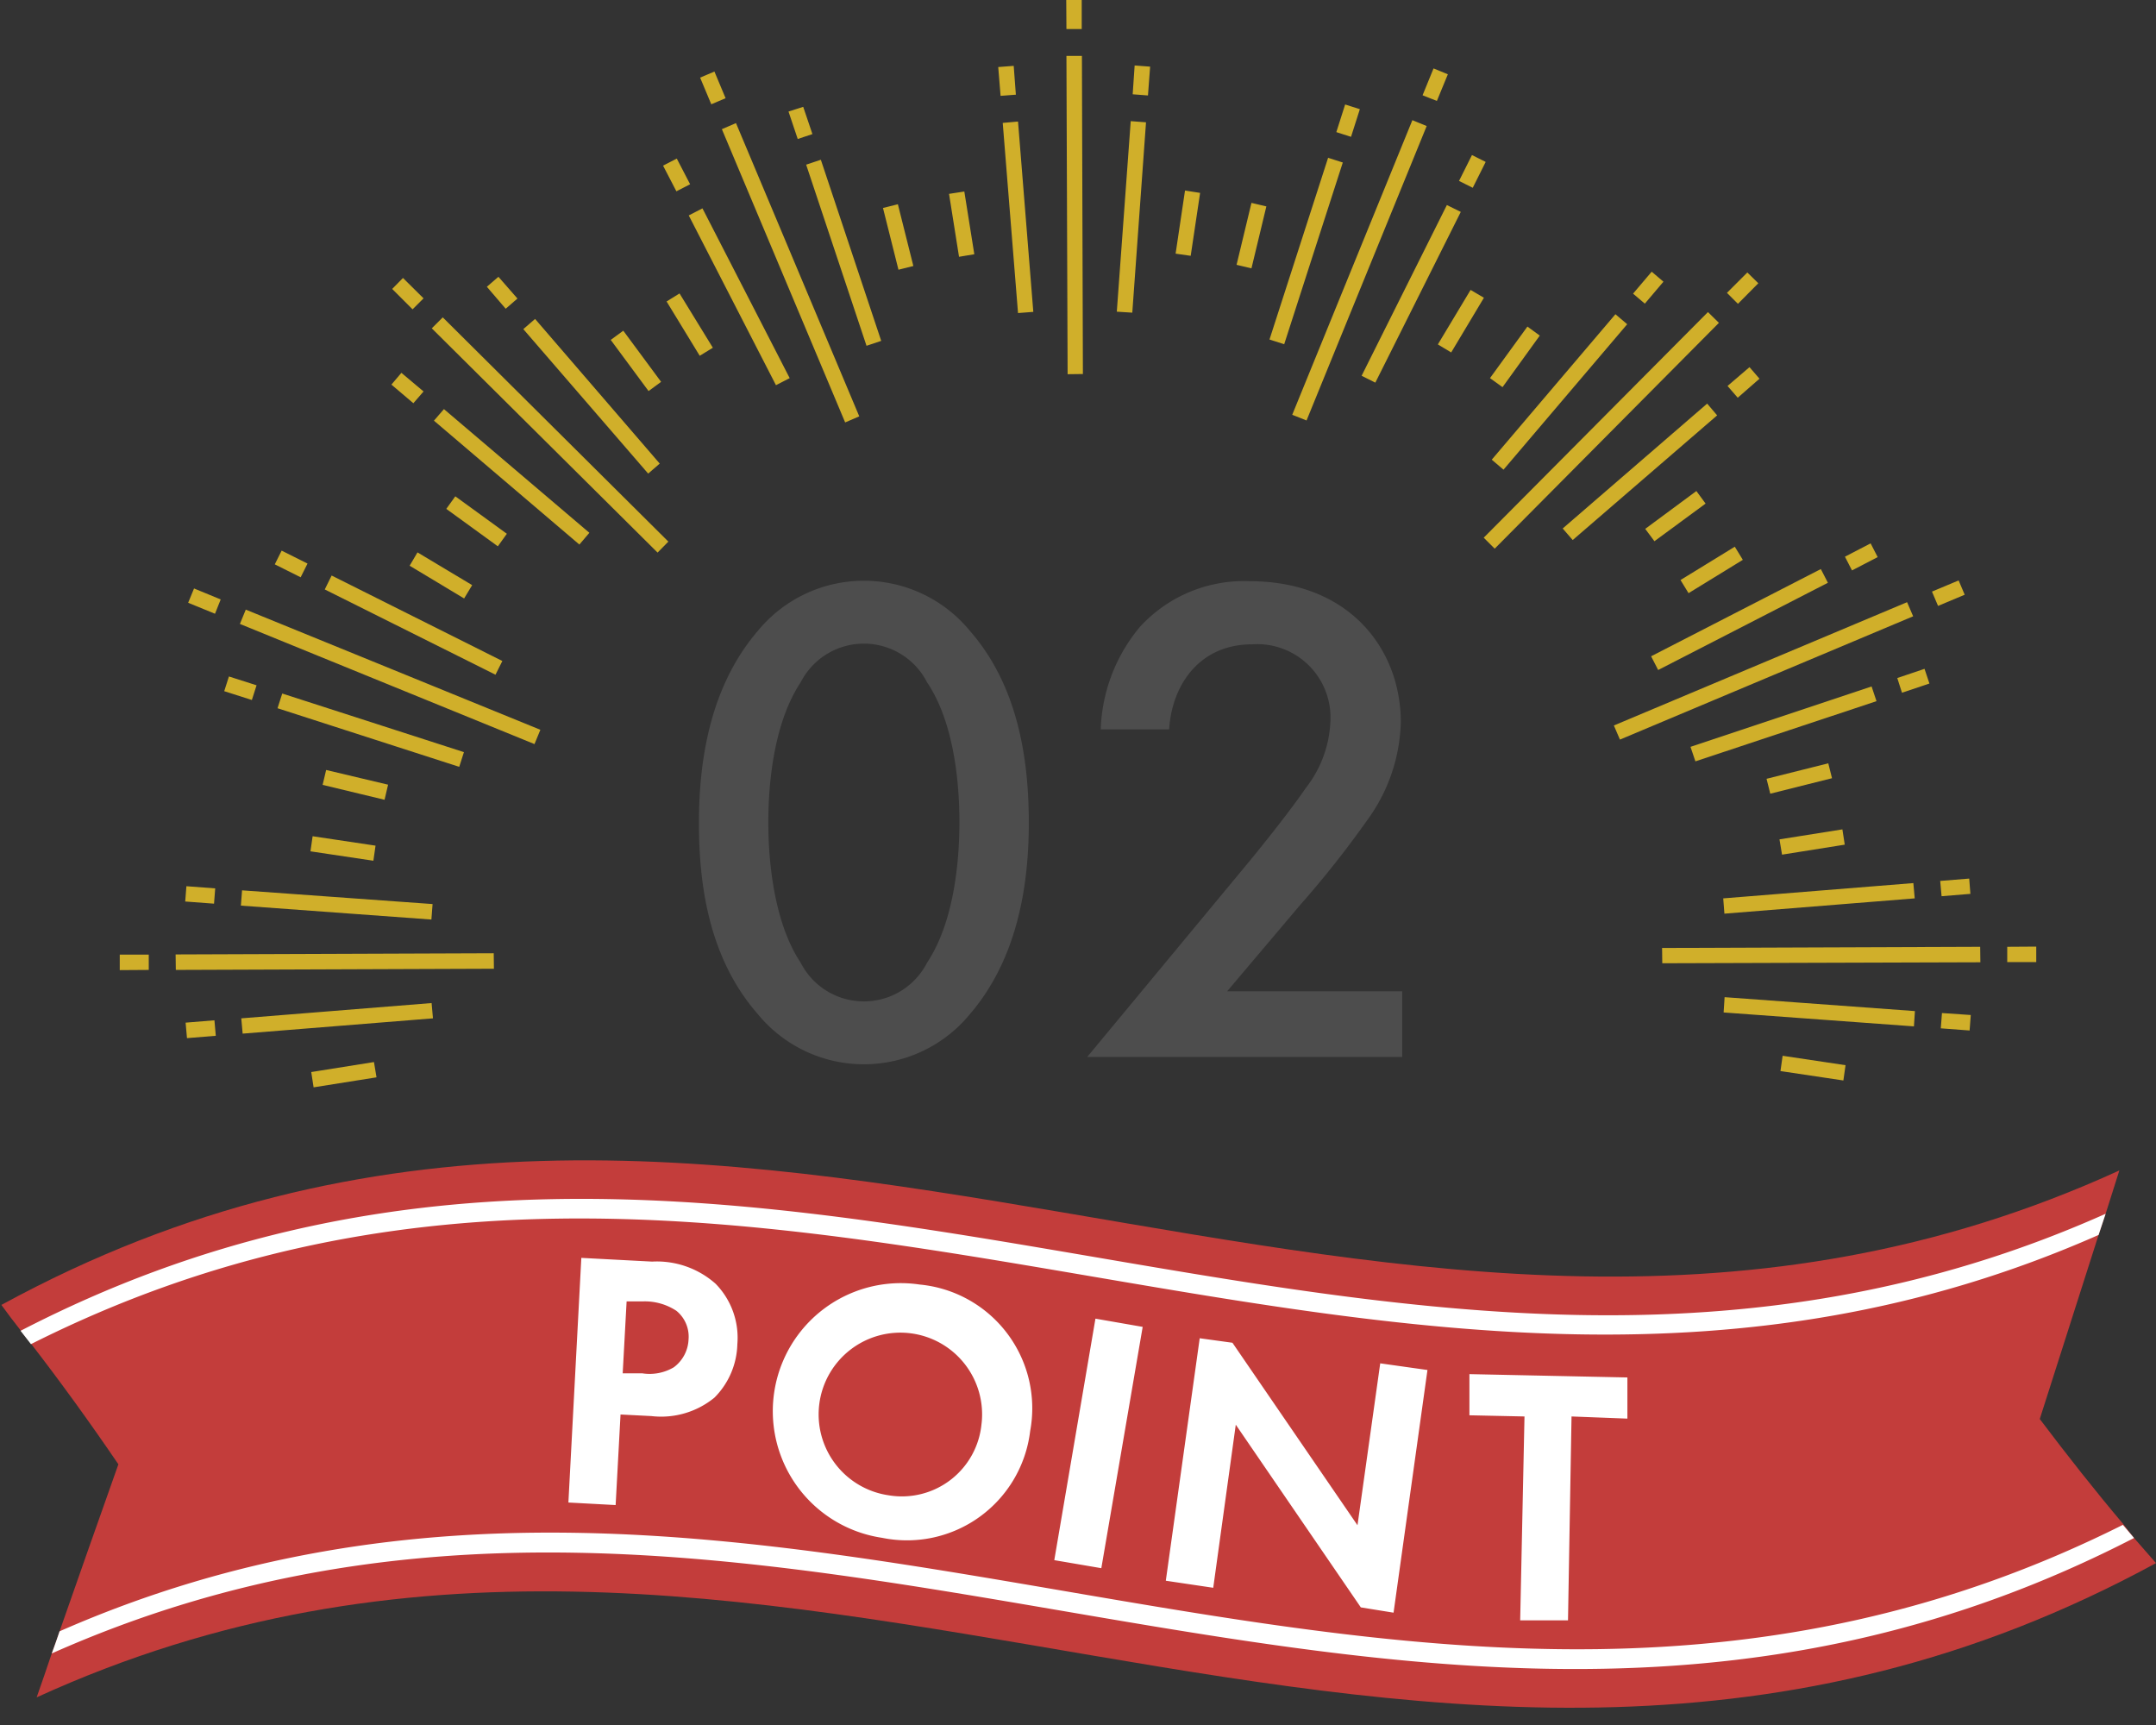
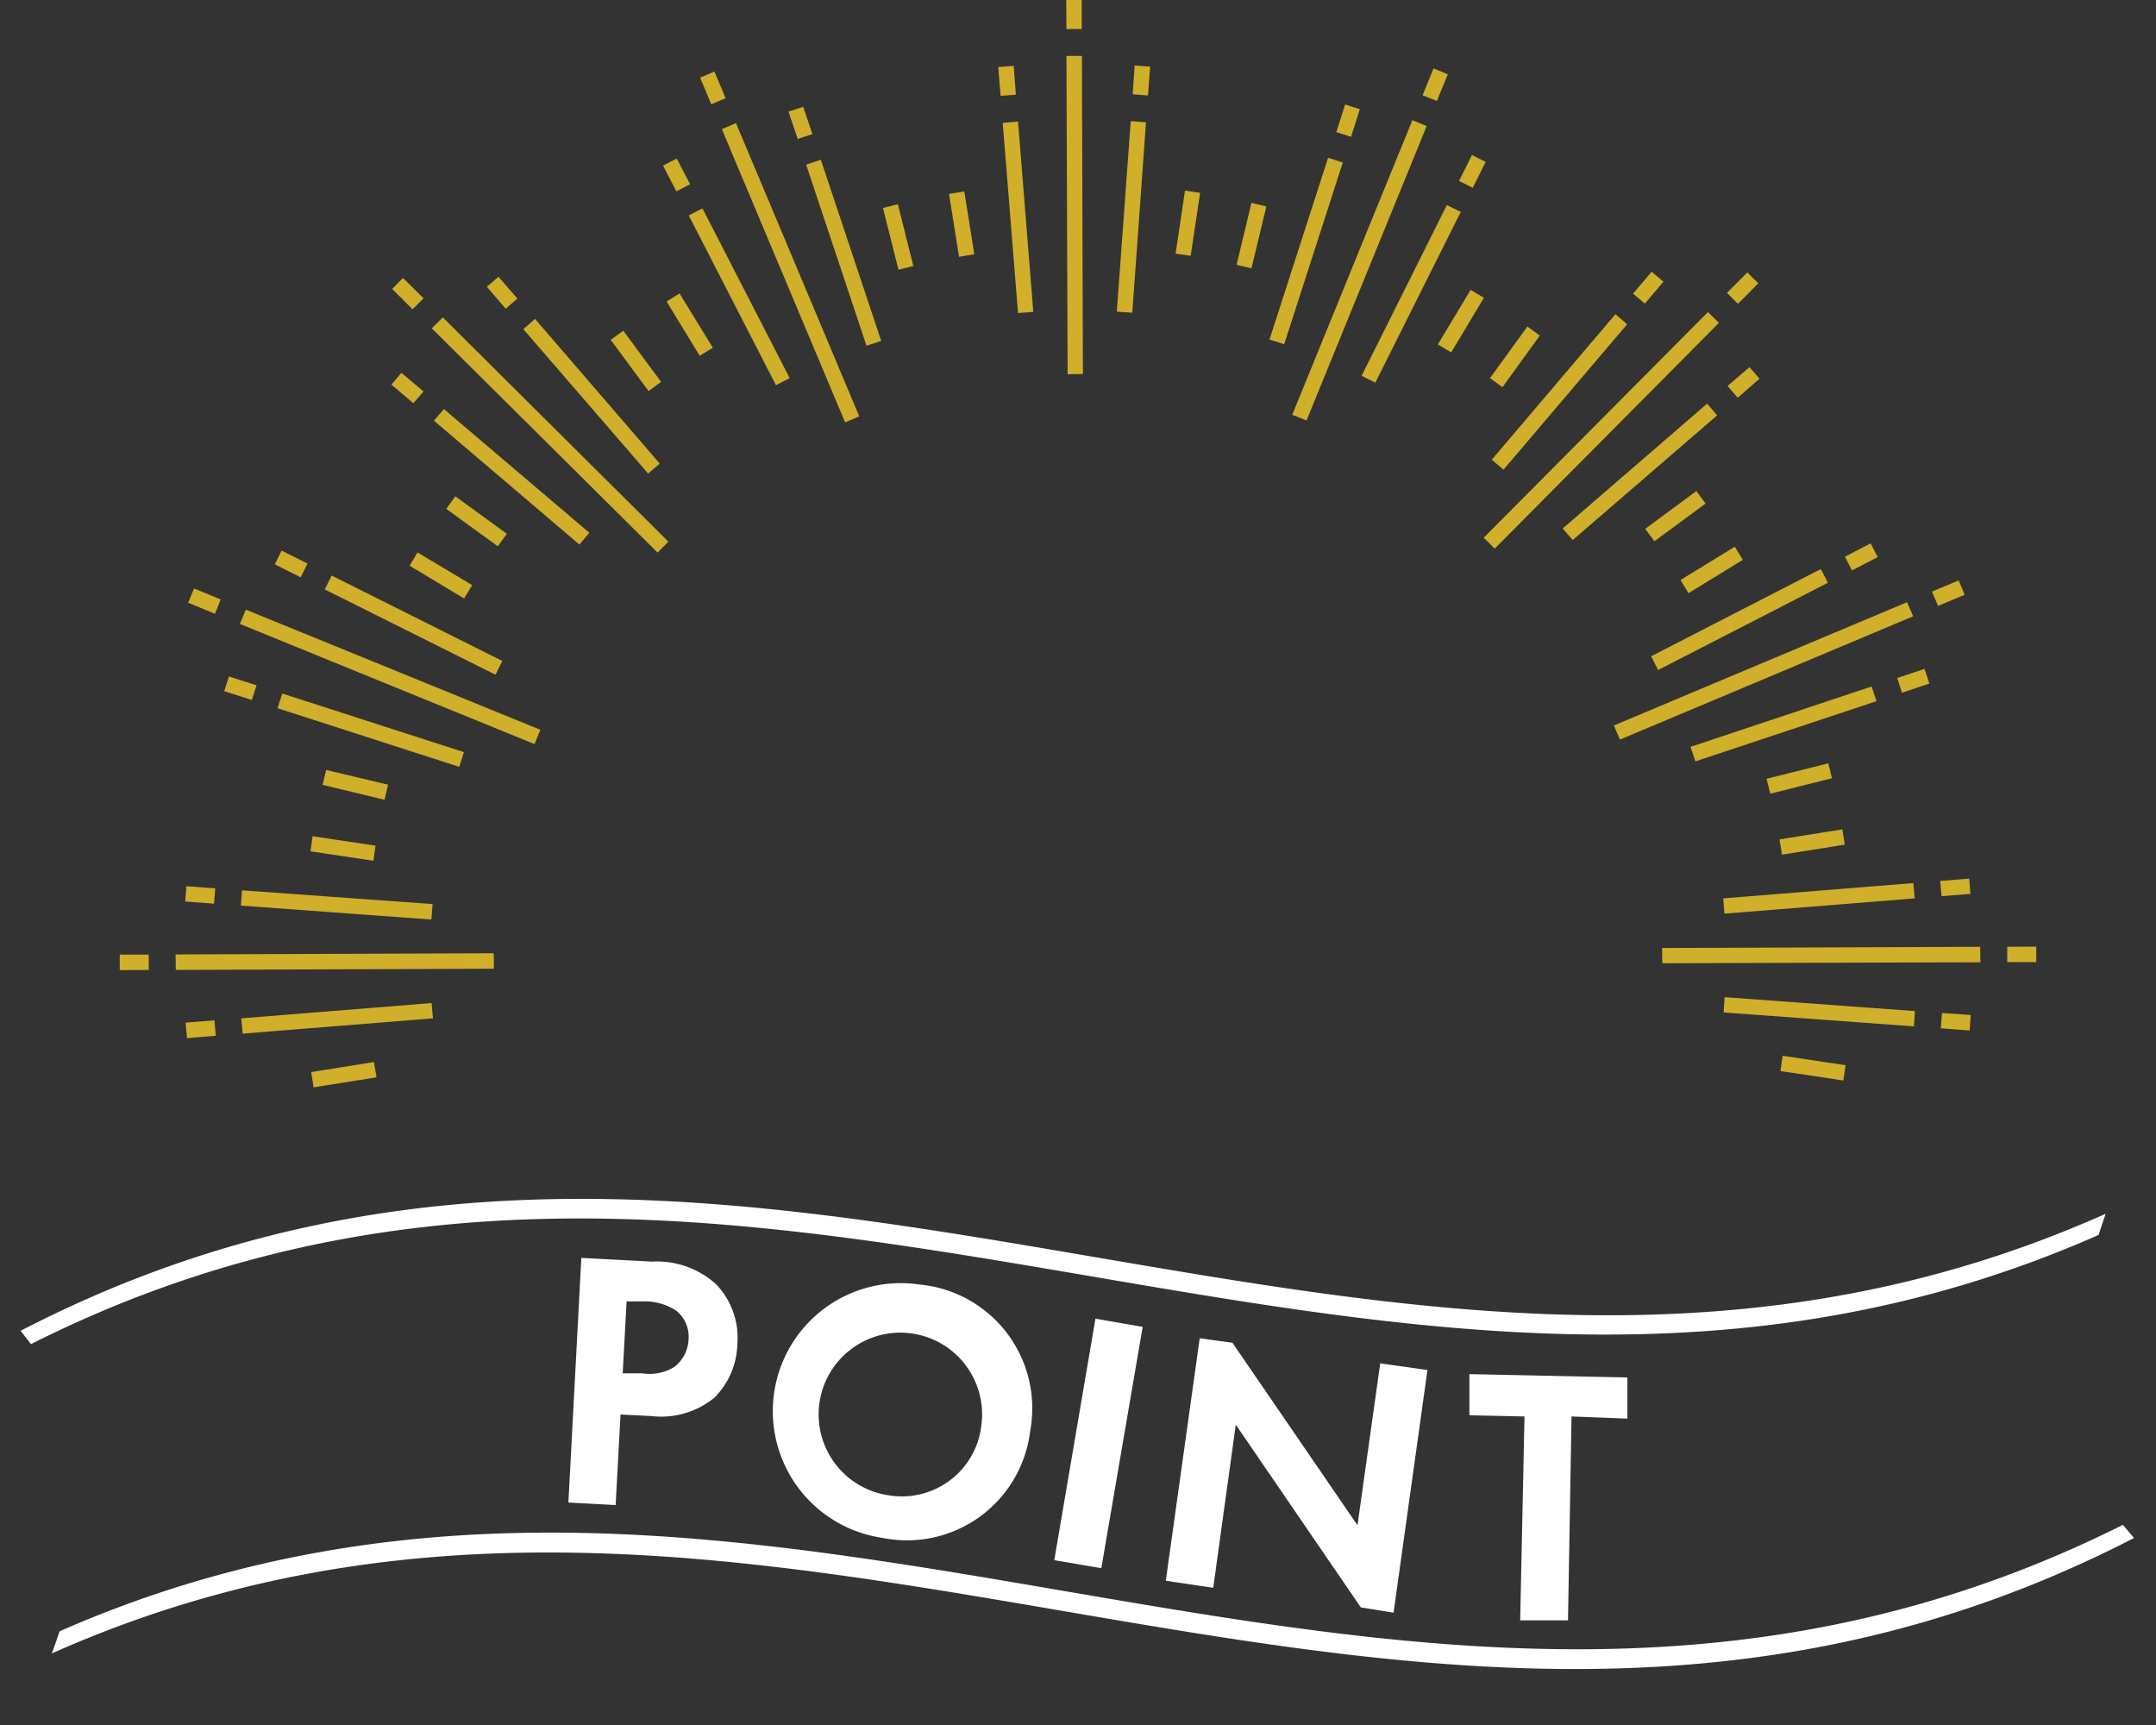
<svg xmlns="http://www.w3.org/2000/svg" viewBox="0 0 110 88">
  <rect x="0" y="0" width="110" height="88" fill="#333333" stroke="none" />
  <path fill="#d0af2a" d="M87.7 16.47l-11.44 11.52-.56-.56 11.44-11.51M87.61 21.19l-7.37 6.36-.51-.59 7.37-6.37M87.02 25.69l-2.61 1.92-.47-.63 2.61-1.93M78.56 17.12l-1.9 2.63-.64-.46 1.91-2.63M83.02 16.54l-6.31 7.42-.6-.51 6.31-7.42M88.11 14.94l1.04-1.04.56.55-1.04 1.05M88.14 19.69l1.12-.96.51.59-1.11.97M83.32 14.98l.95-1.12.6.51-.95 1.12M72.79 6.43l-6.13 15.02-.73-.29 6.13-15.03M74.53 10.81l-4.36 8.71-.7-.35 4.35-8.71M75.71 15.19l-1.67 2.79-.68-.41 1.67-2.78M64.61 10.53l-.76 3.16-.76-.18.76-3.16M68.51 8.29l-2.99 9.27-.75-.24 2.99-9.27M72.58 4.86l.56-1.37.73.3-.56 1.36M74.44 9.23l.66-1.32.7.35-.66 1.32M68.18 6.74l.45-1.41.75.24-.45 1.41M55.2 2.85l.05 16.23-.78.01-.06-16.24M58.47 6.24l-.7 9.71-.79-.05.71-9.72M61.23 9.84l-.48 3.21-.77-.11.48-3.22M49.2 9.77l.51 3.2-.78.13-.51-3.21M51.94 6.2l.78 9.71-.78.06-.78-9.7M54.41 1.48l-.01-1.48h.79v1.48M57.79 4.81l.1-1.47.79.06-.11 1.47M51.05 4.89l-.12-1.47.79-.06.11 1.47M37.55 6.28l6.29 14.96-.72.31-6.29-14.96M41.88 8.15l3.08 9.24-.75.25-3.08-9.24M45.81 10.42l.79 3.15-.76.19-.79-3.15M34.67 14.97l1.7 2.77-.67.41-1.69-2.77M35.84 10.63l4.45 8.66-.7.36-4.45-8.66M36.29 5.32l-.57-1.36.73-.31.57 1.36M40.7 7.09l-.47-1.4.75-.24.47 1.39M34.51 9.76l-.68-1.31.7-.36.68 1.31M22.59 16.19l11.51 11.44-.55.56-11.52-11.44M27.3 16.27l6.36 7.38-.59.51-6.37-7.37M31.8 16.87l1.93 2.61-.64.47-1.93-2.61M23.23 25.32l2.63 1.91-.46.64-2.63-1.91M22.65 20.87l7.42 6.31-.51.6-7.42-6.32M21.05 15.78l-1.04-1.04.55-.56 1.05 1.04M25.8 15.75l-.96-1.12.59-.51.97 1.11M21.09 20.57l-1.12-.95.51-.6 1.13.95M12.54 31.1l15.03 6.13-.3.73-15.03-6.13M16.92 29.36l8.71 4.36-.35.7-8.71-4.35M21.3 28.18l2.79 1.67-.41.68-2.78-1.67M16.64 39.28l3.16.75-.18.77-3.16-.76M14.4 35.38l9.27 2.99-.24.75-9.27-2.99M10.97 31.31l-1.37-.56.3-.73 1.36.56M15.34 29.45l-1.32-.66.35-.7 1.32.66M12.85 35.71l-1.41-.45.24-.75 1.41.45M8.96 48.69l16.23-.06.01.79-16.23.06M12.35 45.42l9.72.7-.06.79-9.72-.71M15.95 42.66l3.21.48-.11.77-3.21-.48M15.88 54.69l3.2-.51.13.78-3.21.51M12.31 51.95l9.71-.78.07.78-9.71.78M7.59 49.48l-1.48.01v-.79h1.48M10.92 46.1l-1.47-.11.06-.78 1.47.11M11.01 52.84l-1.47.12-.07-.79 1.47-.12M101.04 49.09l-16.23.05-.01-.78 16.23-.06M97.65 52.36l-9.71-.71.05-.78 9.71.71M94.05 55.12l-3.21-.48.11-.78 3.21.48M94.12 43.09l-3.2.51-.13-.78 3.21-.51M97.69 45.83l-9.71.78-.06-.78 9.7-.78M102.41 48.3l1.48-.01v.79h-1.48M99.08 51.68l1.47.1-.06.79-1.47-.11M98.99 44.94l1.48-.12.06.78-1.47.12M97.61 31.44l-14.96 6.29-.31-.72 14.96-6.29M95.74 35.77l-9.24 3.07-.25-.74 9.24-3.08M93.47 39.7l-3.15.79-.19-.76 3.15-.79M88.92 28.56l-2.77 1.7-.41-.67 2.77-1.7M93.26 29.73l-8.66 4.45-.36-.7 8.66-4.45M98.57 30.18l1.36-.57.31.73-1.36.57M96.8 34.59l1.39-.47.25.75-1.4.47M94.13 28.4l1.31-.68.36.7-1.31.68" />
-   <path d="M108.88 78.46l1.12 1.28c-37.77 20.58-70.69-10.26-108.13 6.85.26-.74.52-1.49.77-2.24.14-.37.27-.75.4-1.13 1-2.86 2-5.7 3-8.52q-2.2-3.23-4.44-6.13l-.53-.68q-.53-.67-1-1.32c37.7-20.57 70.62 10.26 108.06-6.86l-.7 2.21-.36 1.08q-1.51 4.73-3 9.39c1.42 1.88 2.83 3.67 4.26 5.36z" fill="#c33d3b" />
  <path d="M107.43 61.92l-.36 1.08c-36.5 16.11-68.76-12.91-105.49 5.57l-.53-.68c37.08-19.18 69.56 10.45 106.38-5.97zM108.88 78.46c-37.02 19.08-69.47-10.46-106.24 5.89.14-.37.27-.75.4-1.13 36.42-16 68.62 12.92 105.27-5.43zM33.27 64.36a4.51 4.51 0 0 1 3.24 1.13 3.94 3.94 0 0 1 1.11 3.08 4 4 0 0 1-1.17 2.73 4.29 4.29 0 0 1-3.22.94l-1.57-.08-.25 4.62-2.41-.13.66-12.48zm-1.5 5.7h1a2.42 2.42 0 0 0 1.61-.31 1.86 1.86 0 0 0 .75-1.42 1.7 1.7 0 0 0-.62-1.46 2.93 2.93 0 0 0-1.7-.48h-.84zM52.56 73a6.33 6.33 0 0 1-7.56 5.45 6.53 6.53 0 1 1 1.92-12.92 6.34 6.34 0 0 1 5.64 7.47zm-2.48-.37a4.17 4.17 0 1 0-4.75 3.65 4.08 4.08 0 0 0 4.75-3.67zM58.3 67.69l-2.11 12.31-2.4-.41 2.1-12.32zM59.48 80.64l1.73-12.37 1.67.23 6.38 9.31 1.16-8.26 2.41.34-1.73 12.38-1.67-.27-6.38-9.32-1.15 8.32zM80.18 72.26l-.18 10.4h-2.44l.22-10.4-2.81-.06v-2.1l8.06.17v2.1z" fill="#fff" />
-   <path d="M38.66 51.73c-2.51-2.87-3-6.63-3-9.75s.54-6.92 3-9.79a7 7 0 0 1 10.83 0c2.51 2.87 3 6.7 3 9.79s-.54 6.88-3 9.75a7 7 0 0 1-10.83 0zm2.19-16.92c-1.33 2-1.65 5-1.65 7.13s.32 5.17 1.65 7.17a3.62 3.62 0 0 0 6.45 0c1.33-2 1.65-5 1.65-7.17s-.32-5.16-1.65-7.13a3.62 3.62 0 0 0-6.45 0zM71.54 53.92h-16.07l8.29-10c.82-1 2.08-2.58 2.87-3.73a5.9 5.9 0 0 0 1.25-3.44 3.74 3.74 0 0 0-4-3.88c-2.69 0-4.09 2.08-4.23 4.34h-3.49a8.57 8.57 0 0 1 2-5.23 7.19 7.19 0 0 1 5.6-2.33c5.09 0 7.71 3.47 7.71 7.2a8.84 8.84 0 0 1-1.72 5 50.69 50.69 0 0 1-3.41 4.31l-3.73 4.41h8.93z" fill="#4d4d4d" />
</svg>